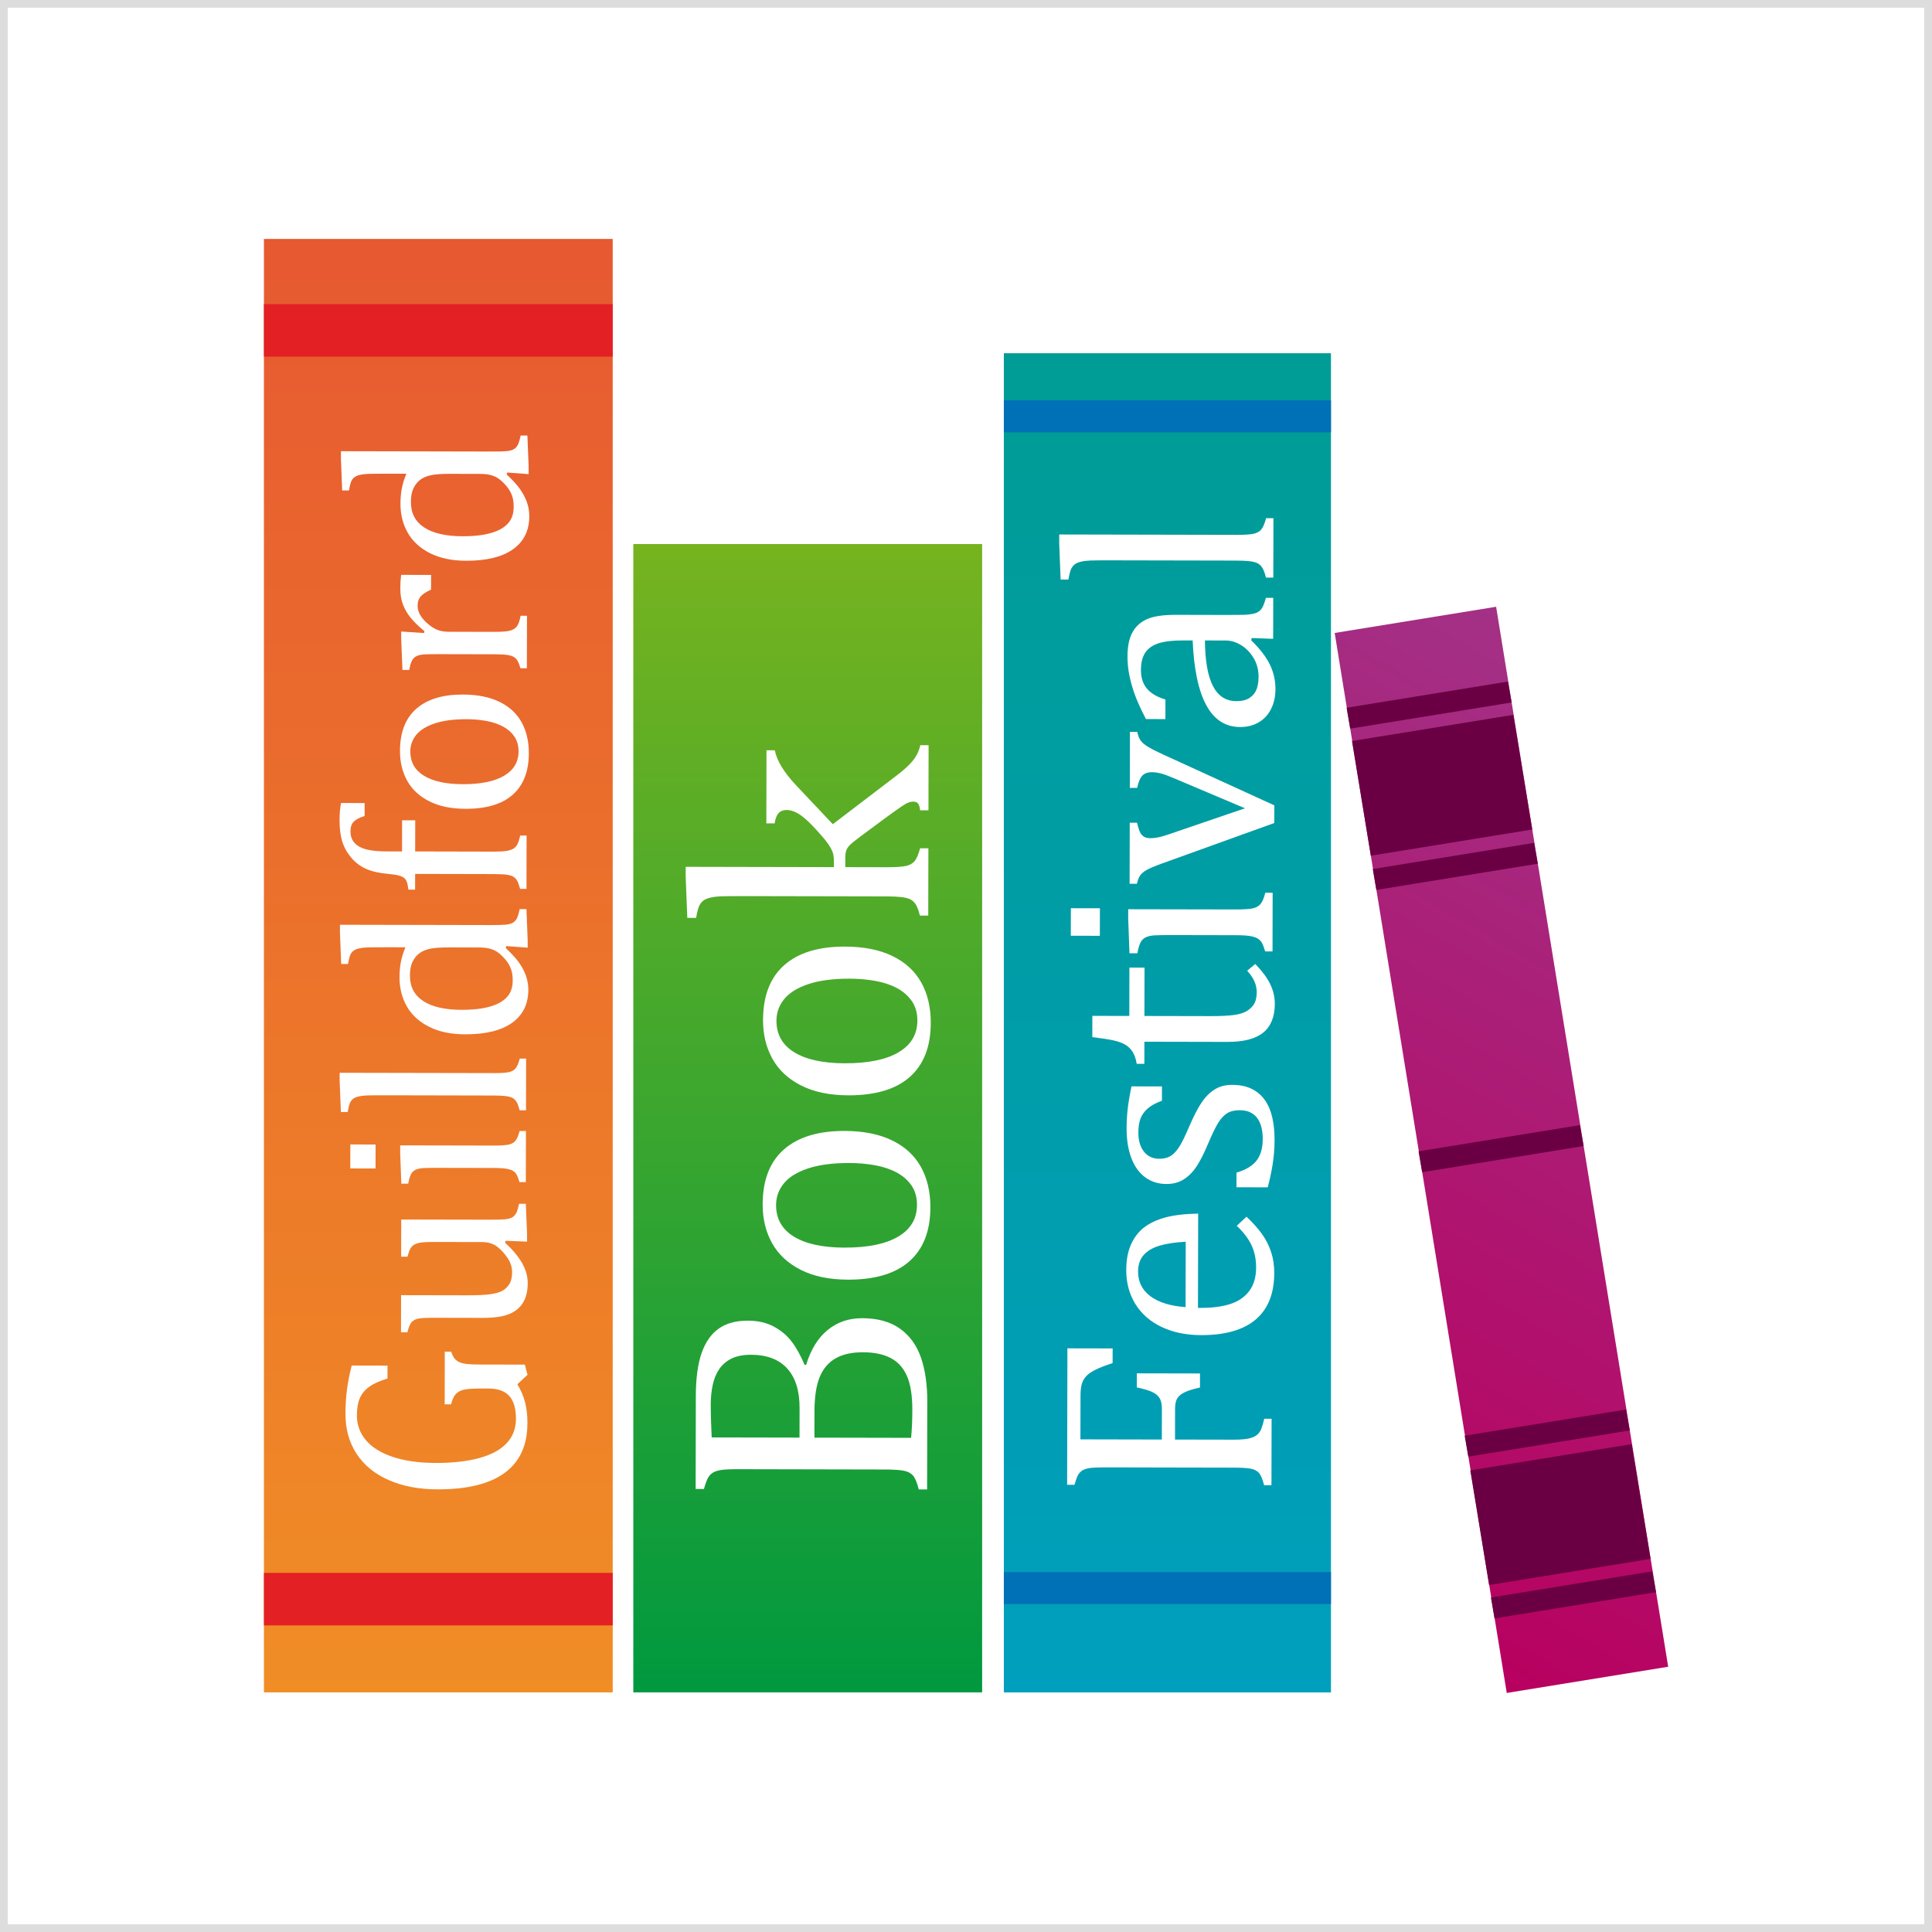
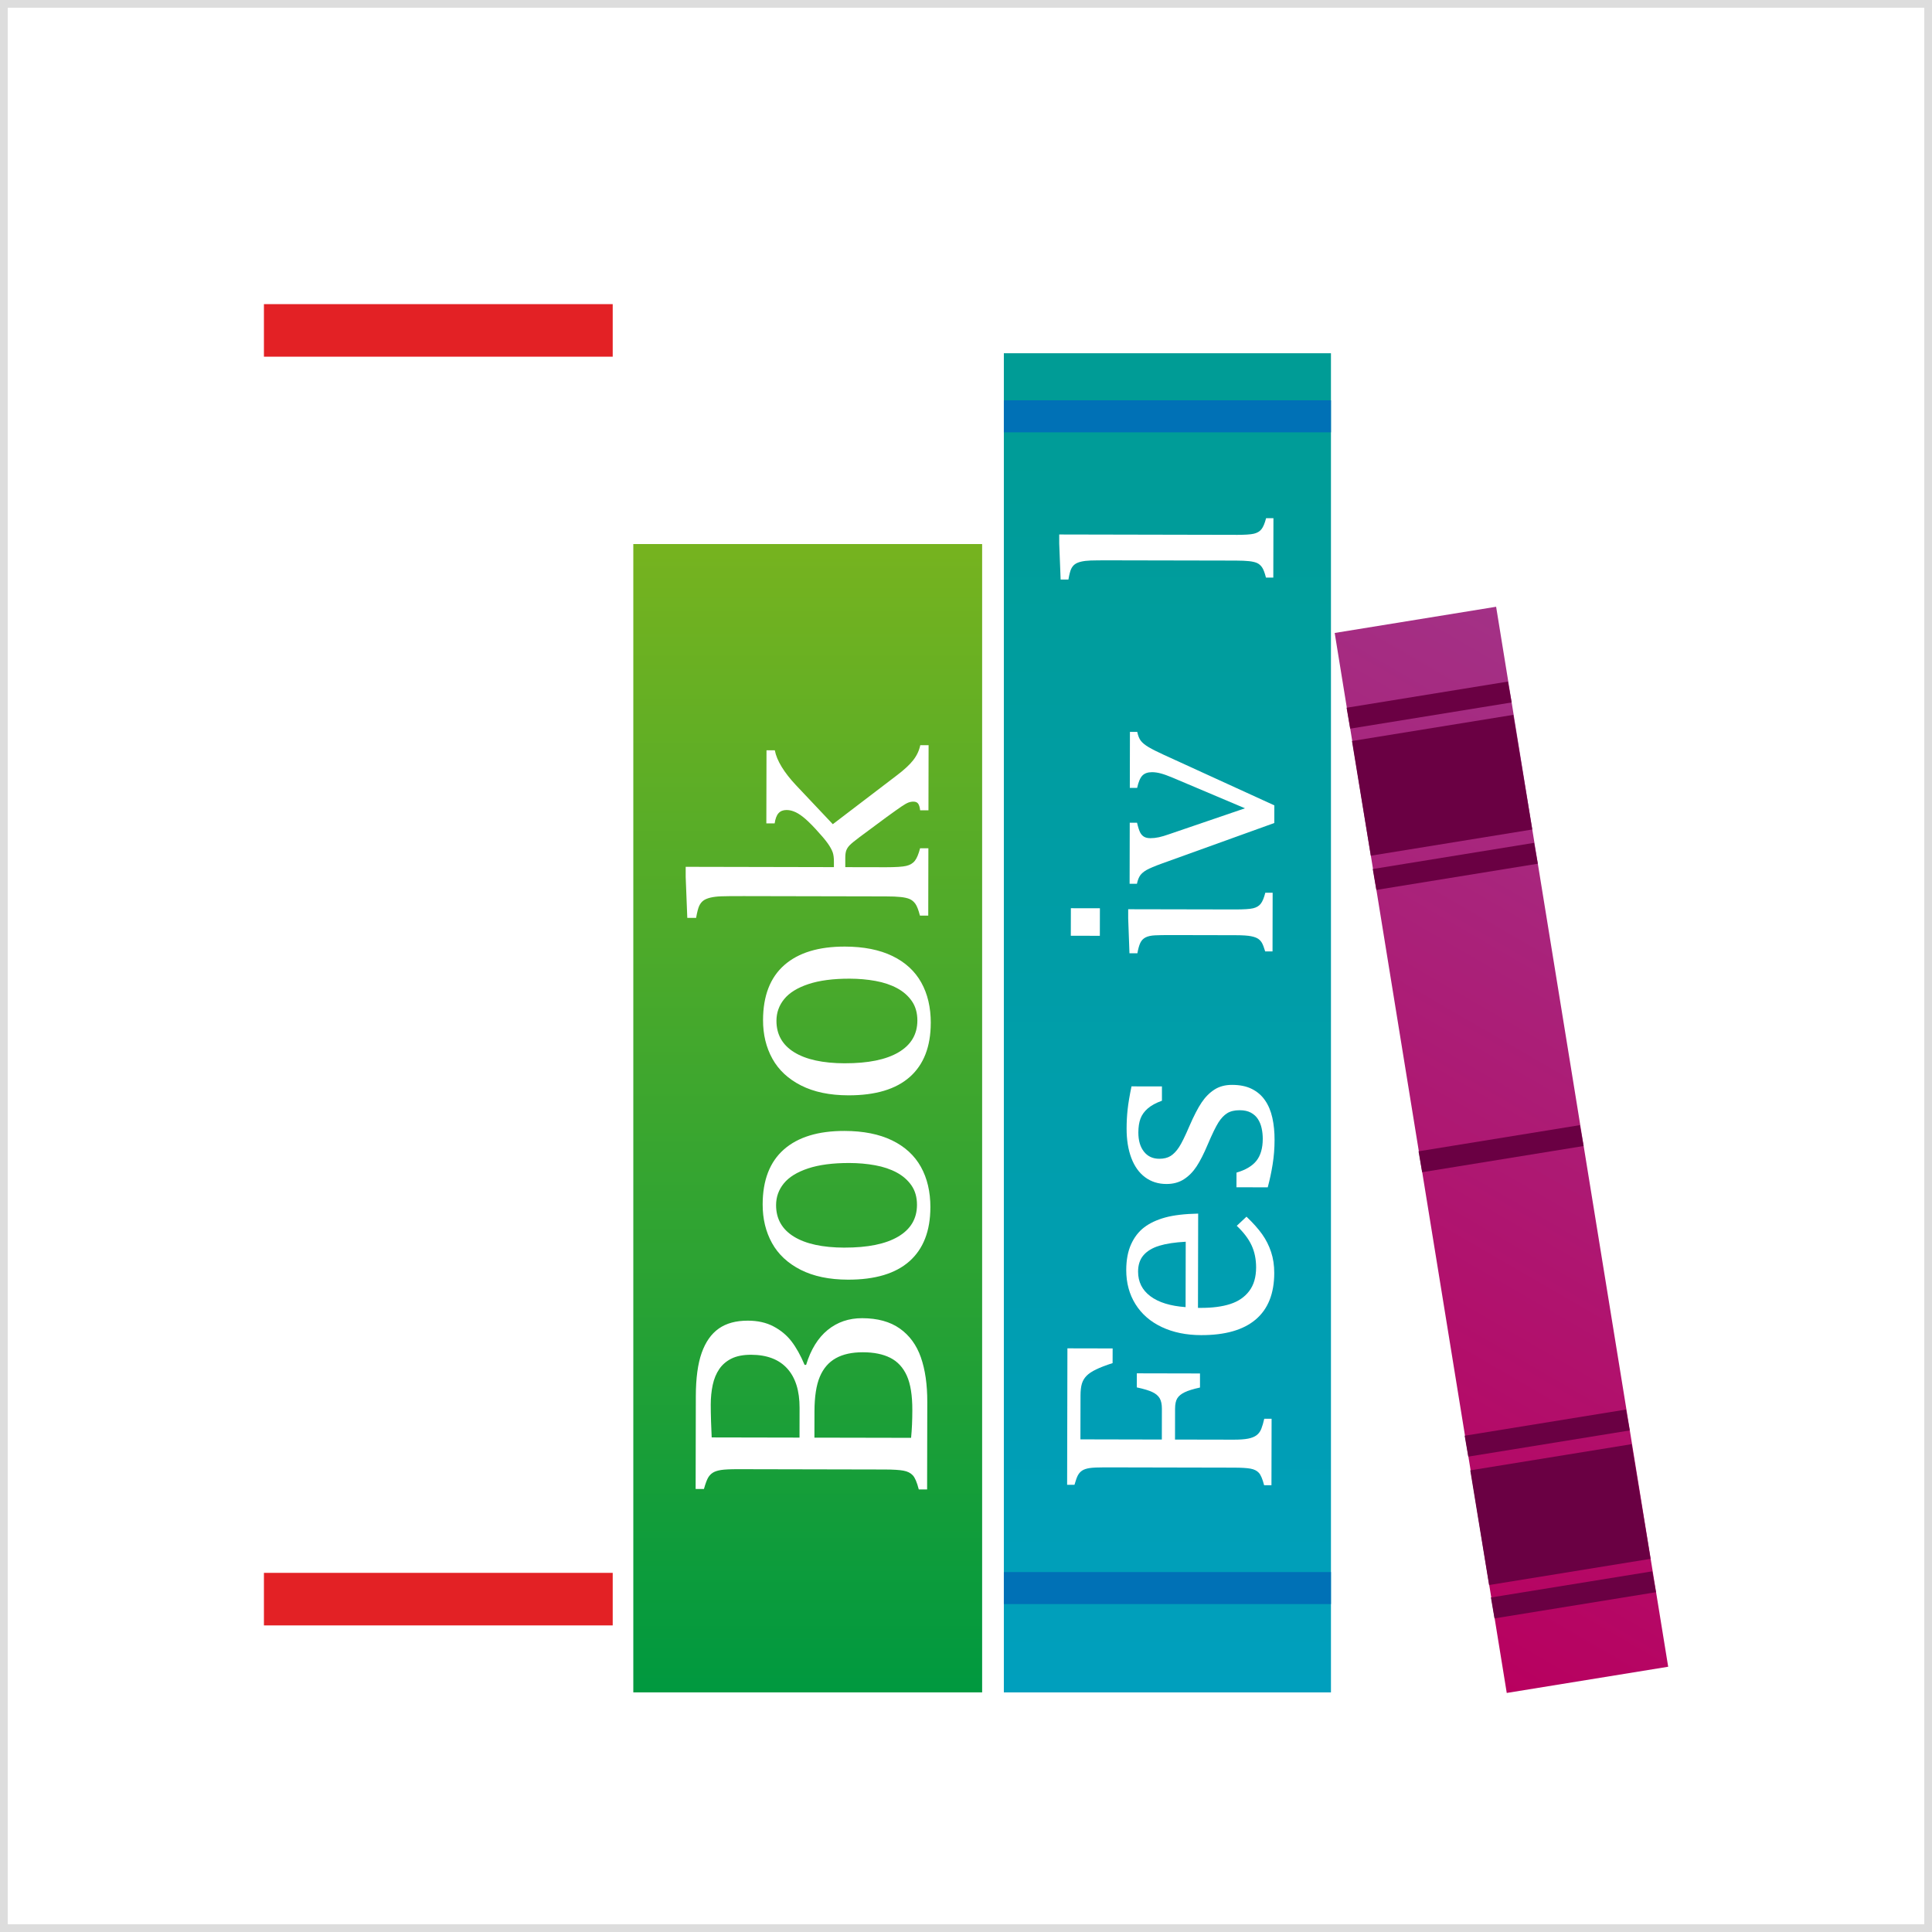
<svg xmlns="http://www.w3.org/2000/svg" id="Layer_2" data-name="Layer 2" viewBox="0 0 1000 1000">
  <rect x="0" y="0" width="1000" height="1000" fill="#808080" stroke="none" />
  <defs>
    <style>
      .cls-1 {
        fill: url(#linear-gradient);
      }

      .cls-1, .cls-2, .cls-3, .cls-4, .cls-5, .cls-6, .cls-7, .cls-8, .cls-9 {
        stroke-width: 0px;
      }

      .cls-2 {
        fill: #ddd;
      }

      .cls-3 {
        fill: #0071b6;
      }

      .cls-4 {
        fill: #e32125;
      }

      .cls-5 {
        fill: url(#linear-gradient-4);
      }

      .cls-6 {
        fill: url(#linear-gradient-2);
      }

      .cls-7 {
        fill: url(#linear-gradient-3);
      }

      .cls-8 {
        fill: #6a0043;
      }

      .cls-9 {
        fill: #fff;
      }
    </style>
    <linearGradient id="linear-gradient" x1="226.88" y1="875.97" x2="226.88" y2="123.67" gradientUnits="userSpaceOnUse">
      <stop offset="0" stop-color="#f08d25" />
      <stop offset="1" stop-color="#e75931" />
    </linearGradient>
    <linearGradient id="linear-gradient-2" x1="418.07" y1="875.97" x2="418.07" y2="281.6" gradientUnits="userSpaceOnUse">
      <stop offset="0" stop-color="#00993f" />
      <stop offset="1" stop-color="#76b31f" />
    </linearGradient>
    <linearGradient id="linear-gradient-3" x1="604.25" y1="875.97" x2="604.25" y2="182.84" gradientUnits="userSpaceOnUse">
      <stop offset="0" stop-color="#009fbd" />
      <stop offset="1" stop-color="#009c95" />
    </linearGradient>
    <linearGradient id="linear-gradient-4" x1="657.92" y1="815.86" x2="899.81" y2="396.89" gradientTransform="translate(106.44 -129.02) rotate(9.3)" gradientUnits="userSpaceOnUse">
      <stop offset="0" stop-color="#b8005f" />
      <stop offset="1" stop-color="#a33186" />
    </linearGradient>
  </defs>
  <g id="Layer_2-2" data-name="Layer 2">
    <g>
      <g>
        <rect class="cls-9" x="2" y="2" width="996" height="996" />
        <path class="cls-2" d="M996,4v992H4V4h992M1000,0H0v1000h1000V0h0Z" />
      </g>
      <g>
-         <rect class="cls-1" x="136.61" y="123.67" width="180.53" height="752.3" />
        <rect class="cls-6" x="327.8" y="281.6" width="180.55" height="594.37" />
        <rect class="cls-7" x="519.59" y="182.84" width="169.31" height="693.14" />
        <rect class="cls-3" x="519.59" y="813.7" width="169.31" height="16.56" />
        <rect class="cls-3" x="519.59" y="207.21" width="169.31" height="16.56" />
        <rect class="cls-4" x="136.61" y="157.42" width="180.53" height="27.2" />
        <rect class="cls-4" x="136.61" y="814.11" width="180.53" height="27.2" />
        <g>
          <path class="cls-9" d="M271.65,706.32l1.4,5.26-5.27,4.91c1.79,2.93,3.11,5.99,3.96,9.18.85,3.19,1.27,6.86,1.26,10.99-.02,11.37-3.94,19.93-11.75,25.67-7.81,5.74-19.4,8.59-34.78,8.56-9.58-.02-17.98-1.61-25.21-4.77-7.23-3.16-12.78-7.69-16.66-13.59-3.88-5.9-5.81-12.82-5.79-20.78,0-4.18.25-8.2.73-12.07.48-3.87,1.31-8.16,2.49-12.87l18.54.04v6.68c-4.06,1.2-7.22,2.64-9.5,4.3-2.27,1.66-3.9,3.65-4.87,5.96-.97,2.31-1.46,5.24-1.47,8.8-.01,4.9,1.56,9.2,4.69,12.89,3.14,3.69,7.77,6.57,13.91,8.62,6.13,2.06,13.54,3.1,22.21,3.12,8.81.02,16.34-.83,22.59-2.55,6.25-1.72,10.97-4.28,14.14-7.69,3.18-3.41,4.77-7.61,4.78-12.6.01-5.3-1.14-9.24-3.45-11.81-2.31-2.57-5.87-3.86-10.68-3.87h-4.05c-4.05-.02-6.97.19-8.77.61-1.8.42-3.19,1.17-4.19,2.25-.99,1.08-1.8,2.85-2.44,5.32h-3.3s.06-27.25.06-27.25h3.3c.54,1.63,1.15,2.84,1.85,3.65.7.81,1.56,1.43,2.59,1.86,1.03.43,2.3.72,3.81.89,1.51.16,3.65.24,6.44.25l23.4.05Z" />
          <path class="cls-9" d="M207.56,689.6l.04-19.22,34.32.07c5.26,0,9.26-.18,12-.58,2.74-.4,4.81-1,6.21-1.81,1.4-.8,2.57-1.95,3.51-3.43.95-1.48,1.42-3.53,1.43-6.13,0-1.71-.33-3.35-1-4.92-.67-1.58-1.85-3.33-3.53-5.27-1.68-1.94-3.35-3.32-5.01-4.16-1.66-.83-3.59-1.25-5.8-1.26l-25.29-.05c-2.56,0-4.49.06-5.8.19-1.3.13-2.35.36-3.14.67-.79.31-1.43.68-1.92,1.11-.5.42-.95,1.03-1.35,1.82-.41.79-.84,2.06-1.29,3.81h-3.3s.04-19.22.04-19.22l46.06.09c3.46,0,5.96-.05,7.48-.19,1.53-.13,2.74-.42,3.64-.87.9-.45,1.63-1.14,2.19-2.09.57-.94,1.1-2.63,1.6-5.06h3.51s.64,15.45.64,15.45v4.11s-11.07-.43-11.07-.43l-.27,1.01c4.04,3.74,7,7.31,8.88,10.71,1.88,3.4,2.82,6.8,2.81,10.22,0,4.09-.82,7.46-2.45,10.11-1.62,2.65-4.04,4.62-7.26,5.92-3.22,1.3-7.75,1.94-13.59,1.93l-25.49-.05c-3.78,0-6.37.13-7.79.42-1.42.29-2.54.85-3.38,1.68-.83.83-1.61,2.64-2.34,5.42h-3.3Z" />
          <path class="cls-9" d="M181.33,592.37l13.08.03-.03,12.41-13.08-.03.03-12.41ZM268.88,611.84c-.53-1.75-1-3-1.41-3.74-.4-.74-.96-1.37-1.68-1.89-.72-.52-1.82-.92-3.3-1.22-1.48-.29-3.8-.45-6.94-.45l-29.4-.06c-2.88,0-5.19.03-6.95.12-1.75.09-3.16.4-4.22.93-1.06.54-1.85,1.36-2.37,2.46-.52,1.1-.96,2.66-1.32,4.68h-3.57s-.58-15.72-.58-15.72v-4.11s48.22.1,48.22.1c3.87,0,6.55-.17,8.06-.52,1.51-.36,2.66-1.04,3.44-2.05.79-1.01,1.48-2.66,2.07-4.95h3.3s-.06,26.44-.06,26.44h-3.3Z" />
          <path class="cls-9" d="M255.45,555.44c3.87,0,6.55-.17,8.06-.52,1.51-.36,2.66-1.04,3.44-2.05.79-1.01,1.48-2.66,2.07-4.95h3.3s-.06,26.78-.06,26.78h-3.3c-.58-2.25-1.18-3.82-1.81-4.7-.63-.88-1.38-1.51-2.26-1.89-.88-.38-2.06-.66-3.57-.82-1.51-.16-3.47-.24-5.9-.25l-56.44-.12c-4.32,0-7.33.02-9.04.08-1.71.06-3.16.24-4.35.53-1.19.29-2.13.69-2.8,1.21-.68.52-1.22,1.21-1.62,2.09-.41.87-.81,2.46-1.22,4.75h-3.51s-.64-16.26-.64-16.26v-4.05s79.64.16,79.64.16Z" />
          <path class="cls-9" d="M199.14,490.31c-4.32,0-7.33.02-9.04.08-1.71.07-3.16.24-4.35.53-1.19.29-2.13.69-2.8,1.21-.68.51-1.22,1.21-1.62,2.09-.41.88-.81,2.46-1.22,4.75h-3.51s-.64-16.33-.64-16.33v-3.98s78.09.16,78.09.16c3.51,0,6.01-.06,7.52-.19,1.51-.13,2.71-.42,3.61-.87.9-.45,1.63-1.15,2.2-2.12.57-.96,1.1-2.66,1.59-5.09h3.51s.64,15.92.64,15.92v4.05s-11.07-.83-11.07-.83l-.27,1.01c3.01,2.84,5.26,5.3,6.76,7.4,1.5,2.09,2.7,4.32,3.59,6.68.89,2.36,1.34,4.89,1.33,7.59-.02,7.37-2.83,13.06-8.43,17.05-5.6,3.99-13.69,5.97-24.25,5.95-7.37-.01-13.63-1.33-18.77-3.95-5.14-2.62-8.96-6.15-11.47-10.58-2.51-4.43-3.76-9.42-3.75-14.95,0-2.97.25-5.67.73-8.09.48-2.43,1.26-4.92,2.34-7.48l-10.72-.02ZM232.45,490.38c-3.51,0-6.32.15-8.43.45-2.11.31-3.89.84-5.33,1.58-1.44.74-2.66,1.74-3.65,2.99-.99,1.26-1.71,2.64-2.17,4.14-.45,1.5-.68,3.32-.69,5.43-.01,5.75,2.28,10.14,6.88,13.16,4.6,3.02,11.22,4.54,19.85,4.56,8.63.02,15.2-1.2,19.7-3.67,4.5-2.46,6.76-6.21,6.77-11.25,0-1.98-.16-3.62-.5-4.92-.33-1.3-.87-2.59-1.61-3.85-.74-1.26-1.76-2.54-3.06-3.85-1.3-1.31-2.49-2.27-3.57-2.87-1.08-.61-2.31-1.07-3.71-1.39-1.39-.32-3.19-.48-5.39-.48l-15.1-.03Z" />
          <path class="cls-9" d="M214.92,424.59l-.03,16.12,40.8.09c3.01,0,5.28-.13,6.81-.42,1.53-.29,2.69-.71,3.48-1.27.79-.56,1.42-1.3,1.89-2.22.47-.92.94-2.39,1.39-4.41h3.3s-.06,27.59-.06,27.59h-3.3c-.54-1.98-1.05-3.4-1.54-4.26-.49-.85-1.12-1.52-1.88-1.99-.76-.47-1.86-.82-3.3-1.05-1.44-.23-3.71-.35-6.81-.35l-40.8-.09-.02,8.16h-3.44c-.27-1.71-.48-2.85-.63-3.41-.16-.56-.39-1.1-.7-1.62-.31-.52-.76-.97-1.35-1.35-.58-.38-1.45-.72-2.59-1.02-1.15-.29-2.75-.53-4.82-.72-4.9-.42-8.87-1.31-11.93-2.69-3.05-1.38-5.66-3.38-7.81-6.02-2.15-2.63-3.66-5.45-4.53-8.44-.87-2.99-1.3-6.51-1.29-10.56,0-3.55.26-6.56.76-9.03l12.2.02v6.68c-2.67.85-4.55,1.85-5.65,2.99-1.1,1.14-1.66,2.75-1.66,4.82,0,1.48.2,2.73.6,3.74.4,1.01,1.03,1.95,1.88,2.8.85.86,2,1.59,3.43,2.2,1.44.61,3.22,1.06,5.36,1.36,2.13.3,4.91.45,8.33.45l7.08.02.03-16.12h6.81Z" />
          <path class="cls-9" d="M273.72,389.92c-.02,9.35-2.79,16.48-8.3,21.39-5.52,4.91-13.67,7.36-24.46,7.33-7.42-.02-13.69-1.32-18.81-3.92-5.12-2.6-8.92-6.14-11.41-10.65-2.49-4.5-3.72-9.63-3.71-15.38.02-9.62,2.83-16.9,8.44-21.83,5.61-4.93,13.65-7.39,24.12-7.37,7.46.02,13.75,1.27,18.87,3.75,5.12,2.48,8.95,6,11.48,10.54,2.53,4.54,3.79,9.92,3.78,16.12ZM239.57,405.9c9.26.02,16.38-1.44,21.35-4.37,4.97-2.93,7.47-7.14,7.48-12.63,0-3.01-.72-5.57-2.18-7.69-1.46-2.12-3.42-3.84-5.89-5.17-2.47-1.33-5.33-2.29-8.59-2.88-3.26-.59-6.66-.89-10.21-.9-6.61-.01-12.09.71-16.46,2.16-4.36,1.45-7.57,3.43-9.62,5.95-2.05,2.51-3.08,5.39-3.08,8.62-.01,5.44,2.34,9.61,7.05,12.52,4.71,2.91,11.43,4.37,20.15,4.39Z" />
          <path class="cls-9" d="M219.5,327.64l.2-.94c-3.01-2.48-5.37-4.77-7.1-6.89-1.73-2.12-3.06-4.4-4-6.85-.94-2.45-1.41-5.23-1.4-8.33,0-2.61.15-4.97.42-7.08l15.51.03-.02,7.62c-2.43,1.07-4.2,2.22-5.3,3.43-1.1,1.21-1.66,2.87-1.66,4.99,0,1.62.47,3.23,1.41,4.82.94,1.6,2.31,3.14,4.1,4.63,1.8,1.49,3.48,2.51,5.05,3.08,1.57.57,3.44.85,5.59.85l23.6.05c4.09,0,6.91-.23,8.46-.73,1.55-.49,2.69-1.31,3.41-2.45.72-1.14,1.29-2.86,1.7-5.15h3.3s-.06,27.18-.06,27.18h-3.3c-.54-1.72-1.01-2.94-1.41-3.68-.4-.74-.96-1.38-1.68-1.93-.72-.54-1.82-.95-3.3-1.22-1.48-.27-3.8-.41-6.94-.42l-29.4-.06c-2.88,0-5.19.03-6.95.12-1.75.09-3.16.4-4.22.94-1.06.54-1.85,1.36-2.37,2.45-.52,1.1-.96,2.66-1.32,4.68h-3.51s-.64-15.79-.64-15.79v-4.11s11.81.77,11.81.77Z" />
-           <path class="cls-9" d="M199.64,245.2c-4.32,0-7.33.02-9.04.08-1.71.06-3.16.24-4.35.53-1.19.29-2.13.69-2.8,1.21-.68.51-1.22,1.21-1.62,2.09-.41.87-.81,2.46-1.22,4.75h-3.51s-.64-16.33-.64-16.33v-3.98s78.09.16,78.09.16c3.51,0,6.01-.05,7.52-.19,1.51-.13,2.71-.42,3.61-.87.9-.45,1.63-1.15,2.2-2.12.57-.96,1.1-2.66,1.59-5.09h3.51s.64,15.92.64,15.92v4.05s-11.07-.83-11.07-.83l-.27,1.01c3.01,2.84,5.26,5.3,6.76,7.4,1.5,2.09,2.7,4.32,3.59,6.68.89,2.36,1.34,4.89,1.33,7.59-.02,7.37-2.83,13.05-8.43,17.04-5.61,3.99-13.69,5.97-24.25,5.95-7.37-.02-13.63-1.33-18.77-3.95-5.14-2.62-8.97-6.14-11.48-10.58-2.51-4.43-3.76-9.41-3.75-14.94,0-2.97.25-5.66.72-8.09.48-2.43,1.26-4.92,2.34-7.48l-10.72-.02ZM232.95,245.26c-3.51,0-6.31.15-8.43.46-2.11.31-3.89.83-5.33,1.57-1.44.74-2.66,1.74-3.65,2.99-.99,1.26-1.71,2.64-2.17,4.14-.45,1.51-.68,3.32-.69,5.43-.01,5.75,2.28,10.14,6.88,13.16,4.6,3.02,11.22,4.54,19.85,4.56,8.63.02,15.2-1.2,19.7-3.67,4.5-2.46,6.76-6.21,6.77-11.25,0-1.98-.16-3.62-.5-4.92-.33-1.3-.87-2.59-1.61-3.85-.74-1.26-1.76-2.54-3.06-3.85-1.3-1.31-2.49-2.26-3.57-2.87-1.08-.61-2.31-1.07-3.71-1.39-1.39-.32-3.19-.48-5.39-.48l-15.1-.03Z" />
        </g>
        <g>
          <path class="cls-9" d="M479.86,770.92h-4.3c-.93-3.64-1.96-6.07-3.1-7.3-1.14-1.23-2.76-2.04-4.87-2.42-2.1-.38-5.32-.58-9.65-.59l-75.92-.16c-4.04,0-6.98.13-8.82.42-1.84.29-3.28.77-4.3,1.44-1.02.67-1.85,1.56-2.46,2.67-.62,1.11-1.31,3.01-2.08,5.7h-4.3s.1-48.02.1-48.02c.02-9.31,1.03-16.78,3.03-22.42,2-5.64,4.95-9.84,8.85-12.58,3.9-2.74,8.92-4.11,15.06-4.09,5.09,0,9.51,1,13.25,2.97,3.74,1.97,6.84,4.53,9.29,7.7,2.45,3.17,4.72,7.24,6.82,12.22h.79c2.42-7.95,6.13-13.97,11.14-18.06,5.01-4.09,10.97-6.12,17.87-6.11,7.96.02,14.45,1.8,19.47,5.35,5.03,3.55,8.66,8.52,10.9,14.9,2.24,6.38,3.35,14.11,3.33,23.18l-.09,45.2ZM413.86,728.74c.02-8.89-2.12-15.7-6.41-20.42-4.29-4.72-10.53-7.08-18.72-7.1-4.04,0-7.39.65-10.05,1.95-2.66,1.31-4.79,3.12-6.37,5.43-1.58,2.31-2.72,5.04-3.4,8.2-.68,3.16-1.02,6.58-1.03,10.27,0,2.23.05,5.15.16,8.78.11,3.63.22,6.35.33,8.16l45.46.09.03-15.36ZM471.58,744.21c.42-4.27.63-9.04.64-14.3.02-7.66-.94-13.62-2.86-17.87-1.92-4.25-4.77-7.32-8.54-9.23-3.77-1.91-8.49-2.87-14.17-2.88-5.68-.01-10.36,1.02-14.05,3.09-3.69,2.07-6.45,5.27-8.27,9.6-1.82,4.33-2.74,10.29-2.76,17.9l-.03,13.6,50.03.1Z" />
          <path class="cls-9" d="M481.56,624.96c-.02,12.17-3.63,21.45-10.81,27.84-7.18,6.39-17.79,9.58-31.84,9.55-9.65-.02-17.81-1.72-24.48-5.1-6.66-3.38-11.61-8-14.85-13.86-3.24-5.86-4.84-12.53-4.83-20.02.03-12.52,3.69-21.99,10.99-28.41,7.3-6.42,17.76-9.62,31.4-9.59,9.71.02,17.9,1.65,24.57,4.88,6.66,3.23,11.64,7.81,14.94,13.72,3.29,5.92,4.93,12.91,4.92,20.98ZM437.11,645.76c12.05.02,21.32-1.87,27.79-5.69,6.48-3.82,9.72-9.3,9.73-16.44,0-3.92-.94-7.26-2.83-10.01-1.9-2.75-4.45-5-7.67-6.73-3.21-1.73-6.94-2.98-11.18-3.75-4.24-.77-8.67-1.16-13.29-1.17-8.6-.02-15.74.92-21.42,2.81-5.68,1.89-9.85,4.47-12.52,7.74-2.67,3.27-4.01,7.01-4.02,11.23-.01,7.08,3.05,12.51,9.18,16.3,6.14,3.79,14.88,5.69,26.23,5.72Z" />
          <path class="cls-9" d="M481.76,529.55c-.03,12.17-3.63,21.45-10.81,27.84-7.18,6.39-17.8,9.58-31.84,9.55-9.65-.02-17.81-1.72-24.48-5.1-6.66-3.38-11.61-8-14.85-13.86-3.24-5.86-4.85-12.53-4.83-20.02.03-12.52,3.69-21.99,10.99-28.42,7.3-6.42,17.76-9.62,31.4-9.59,9.71.02,17.9,1.65,24.57,4.88,6.66,3.23,11.64,7.81,14.94,13.73,3.3,5.92,4.93,12.91,4.92,20.99ZM437.31,550.35c12.06.02,21.32-1.87,27.79-5.69,6.47-3.82,9.72-9.3,9.73-16.44,0-3.92-.94-7.26-2.83-10.01-1.9-2.75-4.45-5-7.67-6.73-3.21-1.73-6.94-2.98-11.18-3.75-4.24-.77-8.67-1.16-13.3-1.17-8.6-.02-15.74.92-21.42,2.81-5.68,1.89-9.85,4.47-12.52,7.74-2.67,3.27-4.01,7.01-4.02,11.23-.01,7.08,3.05,12.51,9.18,16.3,6.14,3.79,14.88,5.69,26.23,5.72Z" />
          <path class="cls-9" d="M431.63,448.79v-2.81c.01-1.93-.19-3.51-.6-4.74-.52-1.46-1.41-3.07-2.67-4.83-1.25-1.76-3.37-4.25-6.35-7.47-2.51-2.7-4.64-4.74-6.39-6.11-1.75-1.38-3.36-2.33-4.82-2.86-1.23-.47-2.46-.71-3.68-.71-1.76,0-3.13.53-4.13,1.62-1,1.08-1.67,2.85-2.03,5.31h-4.3s.08-37.84.08-37.84h4.3c.52,2.7,1.71,5.57,3.58,8.62,1.87,3.05,4.32,6.18,7.35,9.41l19.09,20.22,33.05-25.21c3.87-2.92,6.73-5.56,8.57-7.93,1.85-2.36,3.07-4.95,3.66-7.76h4.3s-.07,33.71-.07,33.71h-4.3c-.17-1.53-.51-2.66-1-3.39-.49-.73-1.33-1.1-2.5-1.1-.88,0-1.74.16-2.59.48-.85.32-2,.98-3.47,1.97-1.47.99-4.01,2.8-7.65,5.43l-14.06,10.42c-2.64,1.98-4.37,3.4-5.19,4.25-.82.85-1.41,1.74-1.76,2.67-.35.94-.53,2.19-.53,3.77v4.92s21.05.04,21.05.04c5.03,0,8.53-.22,10.49-.68,1.96-.46,3.46-1.35,4.48-2.67,1.03-1.31,1.92-3.46,2.69-6.45h4.3s-.07,34.85-.07,34.85h-4.3c-.75-2.93-1.54-4.97-2.36-6.11-.82-1.14-1.8-1.96-2.94-2.46-1.14-.5-2.69-.85-4.65-1.06-1.96-.21-4.52-.32-7.68-.32l-73.46-.15c-5.62-.01-9.54.02-11.76.11-2.23.08-4.11.31-5.66.69-1.55.38-2.77.9-3.65,1.57-.88.67-1.58,1.58-2.11,2.72-.53,1.14-1.06,3.2-1.59,6.18h-4.56s-.83-21.16-.83-21.16v-5.27s76.72.16,76.72.16Z" />
        </g>
        <g>
          <path class="cls-9" d="M552.5,697.9l23.4.05-.02,7.59c-3.51,1.13-6.36,2.22-8.53,3.27-2.17,1.05-3.83,2.16-4.96,3.32-1.14,1.16-1.94,2.52-2.41,4.06-.47,1.55-.7,3.59-.71,6.12l-.05,22.7,42.14.09.03-15.96c0-2.27-.37-4.05-1.11-5.35-.74-1.29-1.99-2.37-3.75-3.22-1.75-.86-4.46-1.67-8.13-2.46l.02-7.28,32.69.07v7.28c-3.53.77-6.17,1.59-7.96,2.46-1.78.87-3.05,1.92-3.8,3.13-.75,1.21-1.13,3.01-1.14,5.38l-.03,15.96,30.36.06c3.1,0,5.58-.17,7.44-.53,1.86-.36,3.33-.95,4.42-1.77,1.08-.82,1.9-1.93,2.45-3.33.55-1.39,1.05-3.12,1.52-5.19h3.8s-.07,34.4-.07,34.4h-3.8c-.82-3.21-1.73-5.36-2.74-6.44-1-1.09-2.44-1.8-4.3-2.14-1.86-.34-4.7-.51-8.52-.52l-67-.14c-3.56,0-6.16.12-7.79.37-1.63.25-2.89.68-3.8,1.27-.9.59-1.63,1.38-2.18,2.36-.54.98-1.16,2.66-1.83,5.03h-3.8s.15-70.65.15-70.65Z" />
          <path class="cls-9" d="M645.21,629.77c3.45,3.31,6.16,6.35,8.11,9.12,1.96,2.76,3.49,5.8,4.59,9.11,1.1,3.31,1.65,6.95,1.64,10.92-.02,10.64-3.23,18.66-9.62,24.07-6.39,5.41-15.8,8.1-28.25,8.07-7.69-.02-14.48-1.41-20.36-4.19-5.88-2.77-10.42-6.72-13.61-11.84s-4.78-11.01-4.77-17.67c.01-5.21.85-9.65,2.51-13.32,1.66-3.66,3.92-6.59,6.79-8.77,2.87-2.19,6.49-3.88,10.85-5.09,4.37-1.2,10.06-1.88,17.08-2.02l-.1,48.8h1.39c6.09.02,11.22-.66,15.38-2.02,4.16-1.36,7.42-3.6,9.77-6.72,2.36-3.12,3.54-7.18,3.55-12.19,0-4.23-.77-8.04-2.34-11.43-1.57-3.39-4.13-6.76-7.68-10.12l5.04-4.72ZM613.73,642.72c-5.58.3-10.14.99-13.67,2.07-3.54,1.08-6.25,2.7-8.14,4.86-1.89,2.17-2.84,5-2.85,8.51-.01,5.32,2.11,9.57,6.36,12.76,4.25,3.19,10.33,5.07,18.23,5.65l.07-33.85Z" />
          <path class="cls-9" d="M601.42,562.29v7.44c-3.12,1.13-5.56,2.47-7.34,4.01-1.78,1.55-3.04,3.3-3.77,5.26-.73,1.96-1.09,4.36-1.1,7.2,0,4.13.95,7.43,2.89,9.88,1.93,2.46,4.57,3.69,7.93,3.7,2.38,0,4.34-.48,5.89-1.46,1.55-.98,3-2.5,4.35-4.56,1.35-2.06,3.14-5.7,5.37-10.91,2.28-5.26,4.38-9.32,6.3-12.18,1.92-2.86,4.14-5.1,6.68-6.72,2.54-1.62,5.56-2.43,9.07-2.42,4.08,0,7.51.71,10.3,2.12,2.79,1.4,5.06,3.36,6.8,5.9,1.75,2.53,3.01,5.54,3.78,9.03.77,3.49,1.15,7.3,1.14,11.43,0,4.34-.34,8.55-.99,12.63-.65,4.08-1.5,8.05-2.54,11.92l-16.19-.03.02-7.59c4.75-1.38,8.2-3.44,10.35-6.17,2.15-2.73,3.23-6.5,3.24-11.3,0-1.86-.18-3.68-.57-5.46-.38-1.78-1.02-3.37-1.92-4.77-.9-1.39-2.13-2.51-3.67-3.34-1.55-.83-3.48-1.25-5.81-1.25-2.63,0-4.78.51-6.43,1.54-1.65,1.03-3.17,2.63-4.54,4.79-1.37,2.16-3.23,5.98-5.56,11.45-1.97,4.7-3.89,8.46-5.75,11.3-1.87,2.84-4.07,5.07-6.6,6.68-2.53,1.62-5.53,2.43-8.99,2.42-4.23,0-7.91-1.16-11.03-3.47-3.12-2.3-5.5-5.63-7.15-9.97-1.64-4.34-2.46-9.43-2.45-15.26,0-3.41.18-6.7.53-9.87.34-3.18,1.01-7.16,2-11.96l15.8.03Z" />
-           <path class="cls-9" d="M588.36,550.65c-.41-2.58-1.13-4.68-2.16-6.28-1.03-1.6-2.36-2.86-3.98-3.77-1.63-.91-3.66-1.62-6.12-2.14-2.45-.52-6.03-1.07-10.72-1.65l.02-11,19.13.04.05-25.02,7.82.02-.05,25.02,34.47.07c5.01.01,9-.19,11.97-.59,2.97-.41,5.3-1.18,6.98-2.31,1.68-1.13,2.88-2.43,3.61-3.87.73-1.45,1.09-3.3,1.1-5.58,0-2.06-.42-4-1.27-5.81-.85-1.81-2.07-3.59-3.67-5.35l4.19-3.48c3.56,3.68,6.13,7.15,7.73,10.43,1.59,3.29,2.38,6.68,2.38,10.19-.01,6.66-2,11.62-5.95,14.87-3.96,3.24-10.14,4.86-18.56,4.84l-42.99-.09-.02,11.46h-3.95Z" />
          <path class="cls-9" d="M554.28,470.09l15.03.03-.03,14.25-15.03-.03.03-14.25ZM654.86,492.45c-.61-2.01-1.16-3.45-1.62-4.3-.46-.85-1.11-1.58-1.93-2.17-.82-.59-2.09-1.06-3.79-1.4-1.7-.34-4.36-.51-7.98-.52l-33.77-.07c-3.3,0-5.96.04-7.98.14-2.01.1-3.63.46-4.84,1.07-1.21.62-2.12,1.56-2.72,2.82-.6,1.27-1.1,3.06-1.52,5.38h-4.1s-.66-18.06-.66-18.06v-4.72s55.39.11,55.39.11c4.44,0,7.53-.19,9.26-.6,1.73-.41,3.05-1.19,3.95-2.35.91-1.16,1.7-3.06,2.37-5.69h3.8s-.06,30.37-.06,30.37h-3.8Z" />
          <path class="cls-9" d="M584.74,425.84h3.79c.56,2.38,1.1,4.06,1.62,5.05.51.98,1.18,1.72,2.01,2.21.82.49,1.94.74,3.33.74,1.4,0,2.85-.16,4.38-.49,1.52-.33,3.29-.86,5.31-1.58l39.22-13.4-37.53-15.88c-2.48-1.04-4.51-1.76-6.11-2.18-1.6-.42-3.1-.63-4.49-.63-2.17,0-3.82.57-4.96,1.73-1.14,1.16-2.05,3.29-2.72,6.39h-3.8s.06-28.98.06-28.98h3.79c.41,2.02,1.04,3.57,1.89,4.66.85,1.09,2.19,2.17,4.02,3.26,1.83,1.09,4.4,2.38,7.7,3.89l57.34,26.22-.02,9.14-57.91,20.87c-3.98,1.44-6.7,2.58-8.18,3.43-1.47.85-2.57,1.78-3.3,2.78-.72,1-1.29,2.46-1.71,4.37h-3.79s.07-31.61.07-31.61Z" />
-           <path class="cls-9" d="M647.91,330.23l-.31,1.16c4.59,4.5,7.83,8.73,9.73,12.69,1.9,3.95,2.85,8.15,2.84,12.59,0,3.92-.78,7.38-2.31,10.38-1.53,2.99-3.68,5.29-6.44,6.88-2.76,1.6-5.95,2.39-9.57,2.38-7.54-.02-13.36-3.76-17.44-11.23-4.09-7.47-6.46-18.67-7.1-33.59h-5.03c-5.37-.02-9.61.49-12.71,1.51-3.1,1.03-5.38,2.65-6.83,4.87-1.45,2.22-2.18,5.19-2.19,8.9,0,4.03,1.05,7.27,3.16,9.73,2.11,2.46,5.28,4.31,9.52,5.56l-.02,10.15-10.07-.02c-2.57-4.96-4.46-9.1-5.67-12.41-1.21-3.31-2.16-6.61-2.85-9.92-.69-3.31-1.03-6.66-1.03-10.07.01-5.11.83-9.22,2.47-12.31,1.63-3.1,4.13-5.41,7.49-6.95,3.36-1.54,8.42-2.31,15.19-2.29l26.95.06c3.82,0,6.52-.01,8.1-.06,1.57-.05,3.03-.2,4.37-.45,1.34-.26,2.42-.64,3.22-1.16.8-.51,1.49-1.28,2.06-2.28.57-1.01,1.17-2.65,1.79-4.92h3.8s-.05,21.23-.05,21.23l-11.07-.41ZM623.67,331.5c.08,10.48,1.46,18.34,4.13,23.56,2.67,5.22,6.72,7.84,12.14,7.85,2.94,0,5.27-.58,6.97-1.77,1.71-1.18,2.89-2.68,3.54-4.49.65-1.8.98-3.95.98-6.43,0-3.51-.84-6.7-2.54-9.57-1.7-2.87-3.86-5.11-6.49-6.71-2.63-1.6-5.23-2.41-7.82-2.42l-10.92-.02Z" />
          <path class="cls-9" d="M639.74,276.85c4.44,0,7.53-.19,9.26-.6,1.73-.41,3.05-1.2,3.95-2.36.91-1.16,1.7-3.06,2.38-5.69h3.8s-.07,30.76-.07,30.76h-3.8c-.66-2.59-1.36-4.39-2.08-5.39-.72-1.01-1.58-1.73-2.59-2.18-1-.44-2.37-.75-4.1-.94-1.73-.18-3.99-.28-6.78-.29l-64.83-.13c-4.96-.01-8.42.02-10.38.09-1.96.07-3.63.28-5,.61-1.37.33-2.45.8-3.22,1.39-.78.59-1.4,1.39-1.87,2.4-.47,1.01-.94,2.83-1.4,5.46h-4.03s-.73-18.68-.73-18.68v-4.65s91.49.19,91.49.19Z" />
        </g>
        <rect class="cls-5" x="734.79" y="317.3" width="84.65" height="555.83" transform="translate(-85.3 132.15) rotate(-9.22)" />
        <polygon class="cls-8" points="857.12 824.12 773.56 837.68 771.69 826.86 855.18 813.32 857.12 824.12" />
        <polygon class="cls-8" points="843.54 740.39 759.98 753.95 758.1 743.13 841.6 729.58 843.54 740.39" />
        <polygon class="cls-8" points="854.32 806.85 770.76 820.41 761.01 761.05 844.51 747.5 854.32 806.85" />
        <polygon class="cls-8" points="793.09 429.35 709.53 442.91 699.78 383.55 783.27 370.01 793.09 429.35" />
        <polygon class="cls-8" points="782.42 363.59 698.86 377.15 696.99 366.33 780.48 352.78 782.42 363.59" />
        <polygon class="cls-8" points="795.96 447.06 712.4 460.62 710.53 449.81 794.02 436.26 795.96 447.06" />
        <polygon class="cls-8" points="819.66 593.18 736.1 606.74 734.23 595.92 817.72 582.37 819.66 593.18" />
      </g>
    </g>
  </g>
</svg>